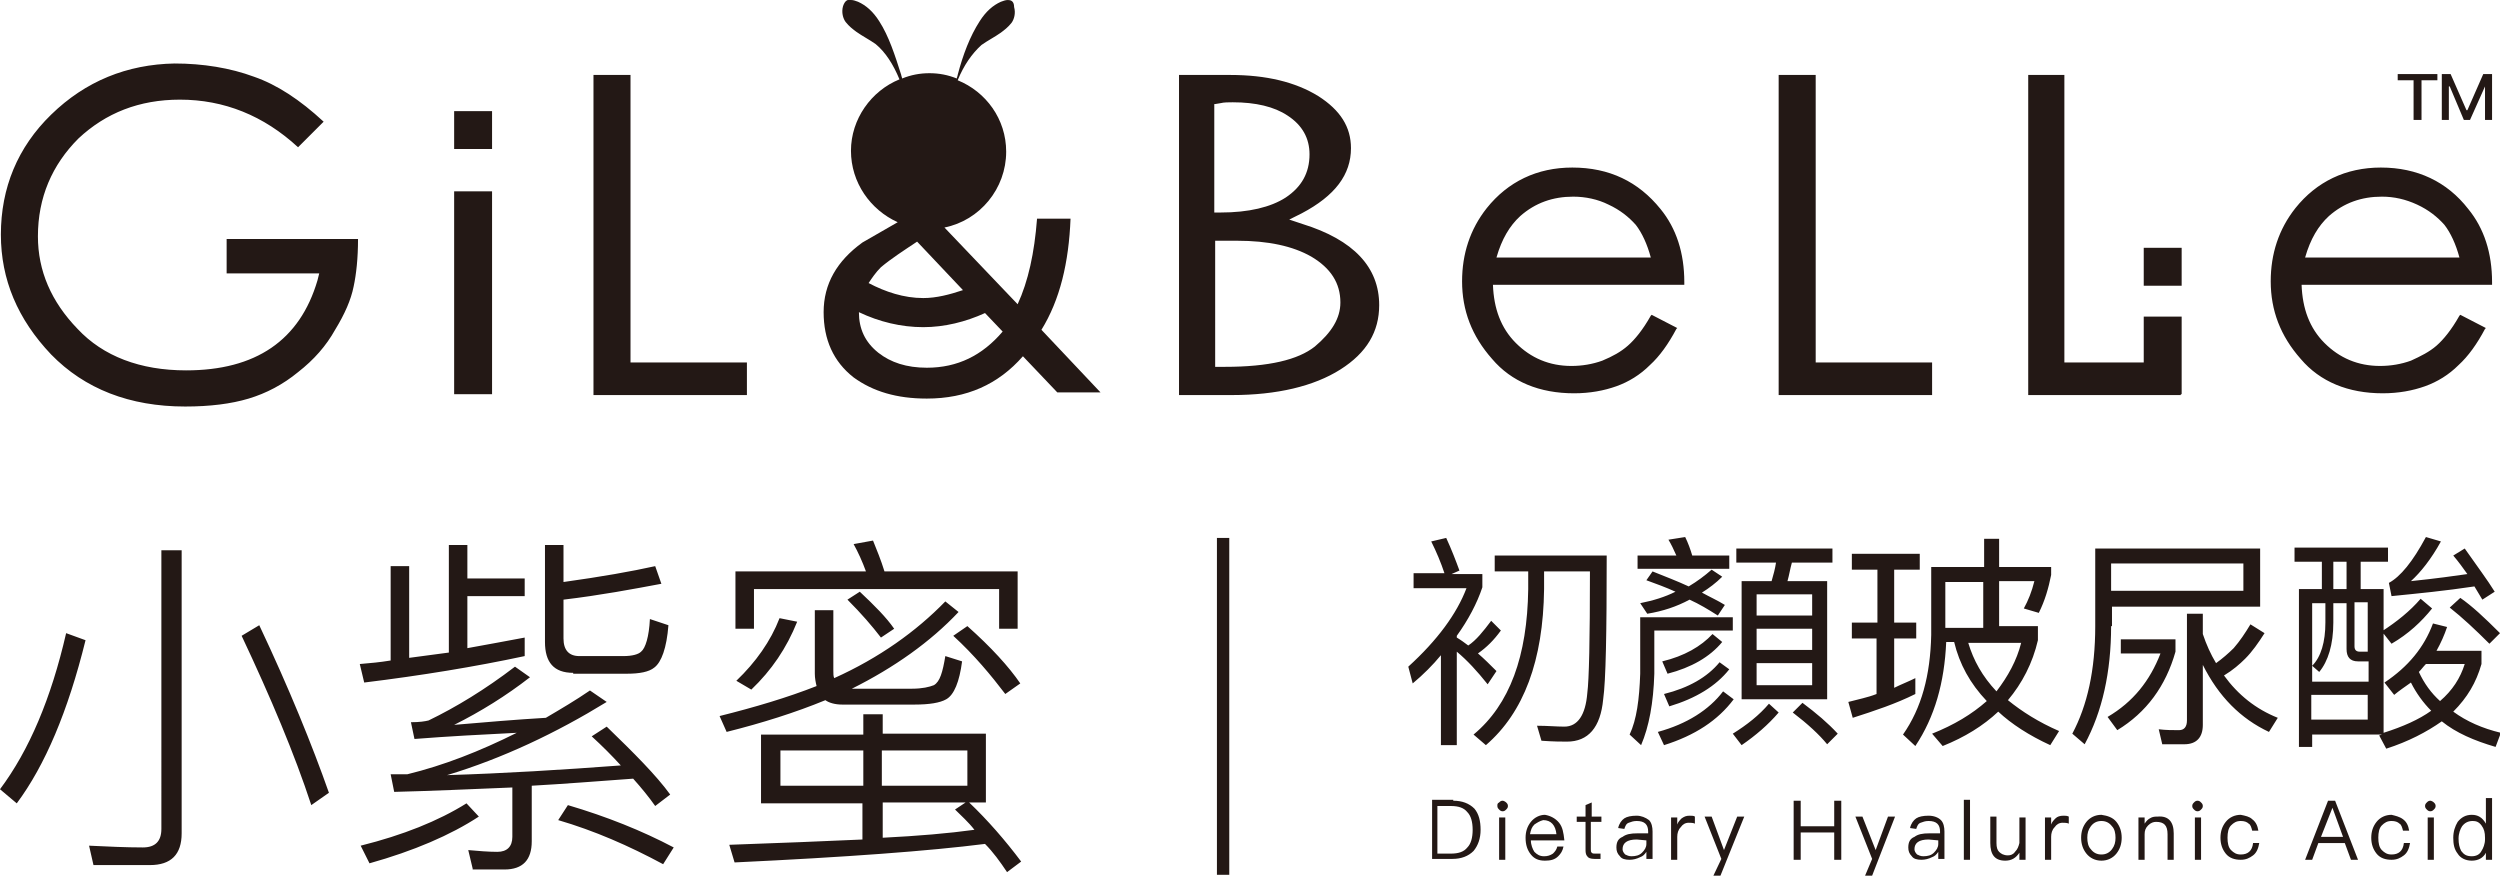
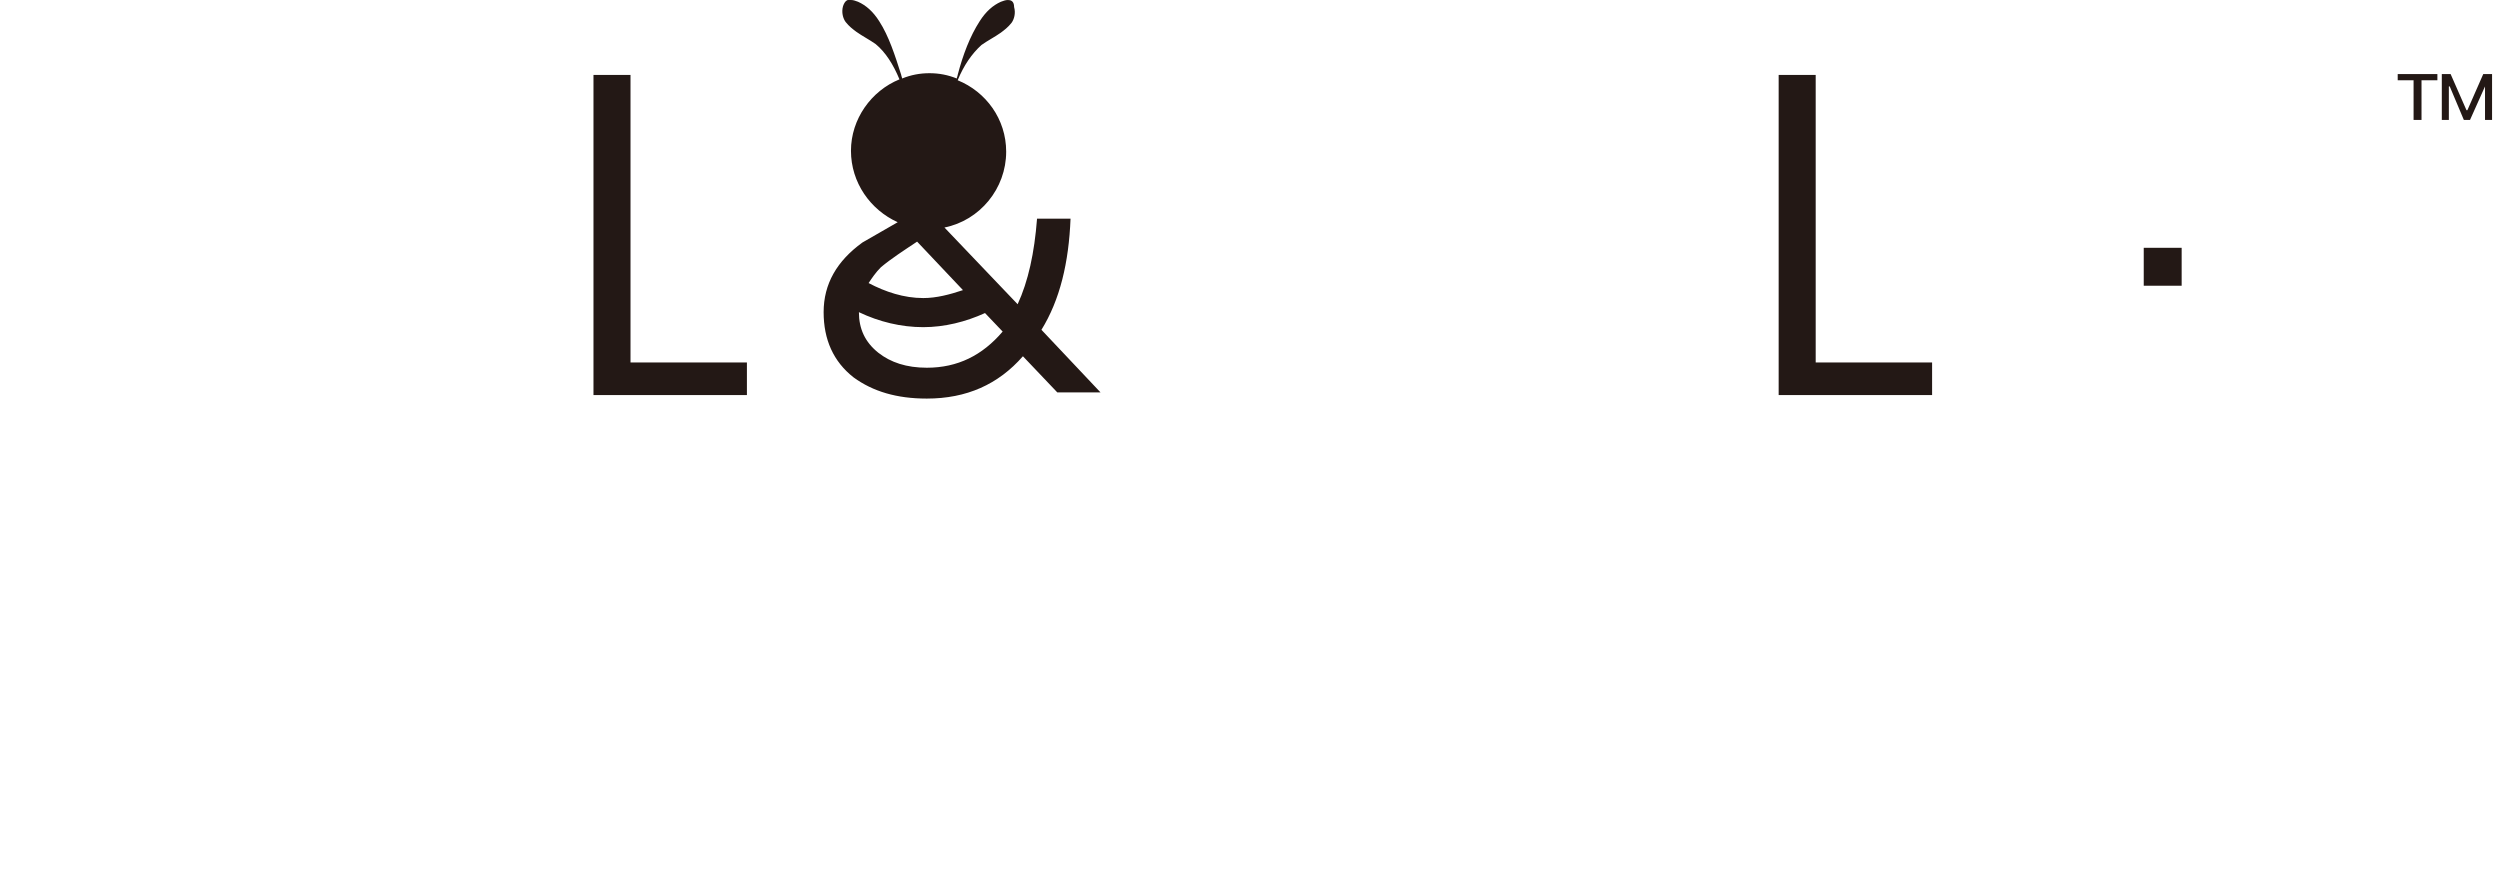
<svg xmlns="http://www.w3.org/2000/svg" viewBox="0 0 283.5 99.3">
  <style>.st0{fill:#231815}</style>
-   <path class="st0" d="M9.7 72.6c-2 8.1-4.6 14.2-7.8 18.5L0 89.5c3.3-4.4 5.8-10.3 7.5-17.7l2.2.8zm.9 25.5-.5-2.2c2.1.1 4.2.2 6.1.2 1.4 0 2.1-.7 2.1-2.1V62.4h2.3v32.1c0 2.4-1.2 3.6-3.6 3.6h-6.4zm26.7-8.2-2 1.4c-1.9-5.8-4.6-12.2-7.9-19.2l2-1.2c3.4 7.2 6 13.6 7.9 19M53 61.8v3.8h6.5v2H53v5.9c2.2-.4 4.4-.8 6.5-1.2v2.1c-5.6 1.2-11.7 2.2-18.2 3l-.5-2.1c1.2-.1 2.3-.2 3.5-.4V64.2h2.1v10.4l4.5-.6V61.8H53zm1.3 30.8c-3.2 2.1-7.4 3.9-12.4 5.3l-1-2c4.8-1.2 8.8-2.8 12-4.8l1.4 1.5zm-.7 5.9-.5-2.1c1.1.1 2.3.2 3.3.2 1.1 0 1.7-.6 1.7-1.7v-5.6c-4.8.2-9.3.4-13.4.5l-.4-2h1.9c4.1-1 8.2-2.6 12.4-4.7-4 .2-7.8.4-11.6.7l-.4-1.9c1 0 1.6-.1 2-.2 3.1-1.5 6.4-3.5 9.8-6.1l1.7 1.2c-2.7 2.1-5.6 3.9-8.6 5.4 3.5-.3 7-.6 10.4-.8 1.7-1 3.4-2 5-3.1l1.9 1.3C63.1 83.1 57 86 50.7 87.9c6.5-.2 13-.6 19.7-1.1-1-1.1-2.1-2.2-3.3-3.3l1.7-1.1c3.1 3 5.6 5.5 7.2 7.7l-1.7 1.3c-.7-1-1.6-2.1-2.5-3.1-4.1.3-7.9.6-11.5.8v6.3c0 2.1-1 3.2-3.1 3.2h-3.6zM65 76.3c-2.2 0-3.2-1.2-3.2-3.5v-11h2.1V66c4.3-.6 7.7-1.2 10.4-1.8l.7 2c-3.2.6-6.9 1.3-11.1 1.8v4.4c0 1.3.6 2 1.8 2h5c1 0 1.7-.2 2-.5.5-.4.9-1.7 1-3.7l2.1.7c-.2 2.6-.8 4.2-1.6 4.8-.6.5-1.7.7-3.1.7H65zm11.4 19.8L75.2 98c-3.9-2.1-7.8-3.8-11.9-5l1.1-1.7c4.4 1.3 8.4 2.9 12 4.8M108.7 69.4c-3.2 3.4-7.3 6.3-12.1 8.7h6.8c1.2 0 2-.2 2.5-.4.7-.4 1-1.5 1.3-3.3l1.9.6c-.3 2.3-.9 3.8-1.8 4.3-.7.4-1.9.6-3.6.6h-8.2c-.8 0-1.5-.2-1.9-.5-3.4 1.4-7.2 2.6-11.2 3.6l-.8-1.8c4-1 7.7-2.1 11-3.4-.1-.4-.2-.9-.2-1.4v-7.2h2.1V76c0 .4 0 .7.1.9 5.1-2.3 9.3-5.3 12.6-8.7l1.5 1.2zM97.9 83.2V81h2.2v2.2h11.7V91h-1.9c2.1 2 4.1 4.3 5.9 6.7l-1.6 1.2c-.8-1.2-1.6-2.3-2.5-3.2-6.3.8-15.7 1.5-28.4 2.1l-.6-2c5.7-.2 10.7-.4 15.1-.6v-4.1H86.3v-7.8h11.6zm17.5-11.9h-2.1v-4.5H85.5v4.5h-2.1v-6.5h14.8c-.4-1.1-.9-2.2-1.4-3.1l2.2-.4c.4 1 .9 2.2 1.3 3.5h15.1v6.5zm-25-.8c-1.2 3-2.9 5.5-5.2 7.7l-1.7-1c2.2-2.1 3.9-4.5 4.9-7.1l2 .4zm7.5 14.6h-9.4v4h9.4v-4zm3.5-13.8-1.5 1c-1-1.3-2.2-2.7-3.8-4.3l1.4-.9c1.7 1.6 3 2.9 3.9 4.2m8.3 13.8H100v4h9.7v-4zm-1.4 6.7 1.2-.8h-9.4v4c4-.2 7.5-.5 10.4-.9-.7-.9-1.5-1.6-2.2-2.3m7.4-14.3-1.7 1.2c-1.6-2.1-3.5-4.4-5.9-6.6l1.6-1.1c2.7 2.4 4.7 4.6 6 6.5M138 61h1.4v38.2H138zM164.8 90.8c1 0 1.8.3 2.4.9.5.6.7 1.4.7 2.4s-.3 1.8-.8 2.4c-.6.6-1.4.9-2.4.9h-2.3v-6.7h2.4zm-1.7 6h1.4c.9 0 1.5-.2 1.9-.7.4-.4.6-1.1.6-2 0-.9-.2-1.6-.6-2-.4-.5-1-.7-1.9-.7H163v5.4zM170.8 91c.1.1.2.2.2.4s-.1.3-.2.4c-.1.1-.2.2-.4.2s-.3-.1-.4-.2c-.1-.1-.2-.2-.2-.4s0-.3.2-.4c.1-.1.2-.2.4-.2.1 0 .3.1.4.2m-.1 6.5h-.7v-4.8h.7v4.8zM176.8 93.3c.4.5.5 1.1.6 2h-3.8c0 .5.2 1 .4 1.3.3.3.6.5 1.1.5.4 0 .7-.1 1-.3.2-.2.4-.4.5-.8h.7c-.1.5-.3.8-.6 1.1-.4.4-.9.5-1.5.5-.7 0-1.2-.2-1.6-.7-.4-.5-.6-1.1-.6-1.9 0-.7.2-1.3.6-1.8.4-.5 1-.8 1.6-.8.6.1 1.2.4 1.6.9m-2.8.2c-.3.3-.4.6-.5 1.1h3c-.1-1-.6-1.6-1.5-1.6-.4.1-.7.3-1 .5M180.4 92.6h1.2v.6h-1.2v3.1c0 .2 0 .3.1.4.1.1.2.1.4.1h.6v.6h-.7c-.4 0-.7-.1-.8-.3-.2-.2-.2-.5-.2-.8v-3.1h-1v-.6h1v-1.3l.7-.3v1.6zM187 93c.3.3.4.8.4 1.3v3.1h-.7v-.8c-.2.3-.4.5-.7.6-.4.2-.8.3-1.2.3-.5 0-.9-.1-1.1-.4-.3-.3-.4-.6-.4-1 0-.6.2-1 .7-1.2.4-.3.9-.4 1.7-.4h1.2v-.2c0-.8-.4-1.2-1.3-1.2-.4 0-.6.1-.9.2-.3.1-.4.4-.5.7l-.7-.1c.1-.5.4-.9.7-1.1.3-.2.8-.3 1.4-.3.5 0 1 .2 1.4.5m-1.4 2.2c-1.1 0-1.6.4-1.6 1.1 0 .2.1.4.3.6.2.1.4.2.7.2.5 0 .9-.1 1.2-.4.3-.3.5-.6.5-1v-.4l-1.1-.1zM192.2 92.6v.8c-.2-.1-.5-.1-.7-.1-.4 0-.7.2-.9.5-.3.3-.4.7-.4 1.1v2.6h-.7v-4.8h.7v.8c.1-.3.3-.5.5-.7.3-.2.5-.3.9-.3.2 0 .5 0 .6.1M194.1 92.6l1.4 3.8 1.5-3.8h.8l-2.7 6.7h-.8l.9-1.9-1.9-4.8zM204.2 90.8v2.9h3.8v-2.9h.8v6.7h-.8v-3.1h-3.8v3.1h-.8v-6.7zM211.2 92.6l1.5 3.8 1.4-3.8h.8l-2.6 6.7h-.8l.8-1.9-1.9-4.8zM220.1 93c.3.3.4.8.4 1.3v3.1h-.7v-.8c-.2.3-.4.5-.7.6-.4.2-.8.3-1.2.3-.5 0-.9-.1-1.1-.4-.3-.3-.4-.6-.4-1 0-.6.2-1 .7-1.2.4-.3.9-.4 1.7-.4h1.2v-.2c0-.8-.4-1.2-1.3-1.2-.4 0-.6.1-.9.2-.3.1-.4.4-.5.7l-.7-.1c.1-.5.4-.9.7-1.1.3-.2.8-.3 1.4-.3.6 0 1.1.2 1.4.5m-1.4 2.2c-1.1 0-1.6.4-1.6 1.1 0 .2.1.4.3.6.2.1.4.2.7.2.5 0 .9-.1 1.2-.4.3-.3.5-.6.5-1v-.4l-1.1-.1zM222.7 90.7h.7v6.8h-.7zM226.4 92.6v3c0 .5.1.8.3 1 .2.2.5.4 1 .4.3 0 .6-.1.8-.4.3-.3.4-.6.5-1v-2.9h.7v4.8h-.7v-.8c-.4.6-.9.9-1.6.9-1.2 0-1.7-.7-1.7-2v-3h.7zM234.6 92.6v.8c-.2-.1-.5-.1-.7-.1-.4 0-.7.2-.9.5-.3.3-.4.7-.4 1.1v2.6h-.7v-4.8h.7v.8c.1-.3.3-.5.5-.7.2-.2.5-.3.9-.3.2 0 .4 0 .6.1M240 93.2c.4.5.6 1.1.6 1.8s-.2 1.3-.6 1.8c-.4.5-1 .8-1.7.8s-1.3-.3-1.7-.8c-.4-.5-.6-1.1-.6-1.8s.2-1.3.6-1.8c.4-.5 1-.8 1.7-.8.7.1 1.3.3 1.7.8m-2.9.5c-.3.4-.4.8-.4 1.3s.1 1 .4 1.3c.3.4.7.6 1.2.6s.9-.2 1.2-.6c.3-.4.4-.8.4-1.3s-.1-1-.4-1.3c-.3-.4-.7-.6-1.2-.6s-.9.2-1.2.6M246.5 94.5v3h-.7v-2.9c0-1-.4-1.4-1.3-1.4-.3 0-.6.1-.9.4-.3.3-.4.6-.4 1v2.9h-.7v-4.8h.7v.7c.2-.3.4-.5.6-.6.3-.2.6-.2.9-.2 1.2-.1 1.8.6 1.8 1.9M249.6 91c.1.1.2.2.2.4s-.1.3-.2.4c-.1.1-.2.2-.4.2s-.3-.1-.4-.2c-.1-.1-.2-.2-.2-.4s.1-.3.2-.4c.1-.1.2-.2.4-.2s.3.1.4.2m0 6.5h-.7v-4.8h.7v4.8zM255.4 92.9c.4.3.6.7.7 1.3h-.7c-.1-.4-.2-.7-.4-.8-.2-.2-.5-.3-.9-.3-.5 0-.8.2-1.1.5-.3.3-.4.8-.4 1.4 0 .6.1 1.1.4 1.4.3.3.6.5 1.1.5.8 0 1.3-.4 1.4-1.3h.7c-.1.6-.3 1.1-.7 1.4-.4.3-.8.5-1.4.5-.7 0-1.3-.2-1.7-.7-.4-.5-.6-1.1-.6-1.8s.2-1.3.6-1.8c.4-.5 1-.8 1.7-.8.5.1 1 .2 1.3.5M264.8 90.8l2.6 6.7h-.8l-.7-1.9h-3l-.7 1.9h-.8l2.6-6.7h.8zm.9 4.1-1.2-3.3-1.3 3.3h2.5zM272.5 92.9c.4.3.6.7.7 1.3h-.7c-.1-.4-.2-.7-.4-.8-.2-.2-.5-.3-.9-.3-.5 0-.8.2-1.1.5-.3.3-.4.8-.4 1.4 0 .6.1 1.1.4 1.4.3.3.6.5 1.1.5.8 0 1.3-.4 1.4-1.3h.7c-.1.6-.3 1.1-.7 1.4-.4.3-.8.5-1.4.5-.7 0-1.3-.2-1.7-.7-.4-.5-.6-1.1-.6-1.8s.2-1.3.6-1.8c.4-.5 1-.8 1.7-.8.4.1.9.2 1.3.5M276 91c.1.1.2.2.2.4s-.1.3-.2.4c-.1.1-.2.2-.4.2s-.3-.1-.4-.2c-.1-.1-.2-.2-.2-.4s.1-.3.2-.4c.1-.1.2-.2.4-.2.1 0 .3.1.4.2m0 6.5h-.7v-4.8h.7v4.8zM282.6 90.7v6.8h-.7v-.8c-.3.6-.9.9-1.6.9-.7 0-1.3-.3-1.6-.8-.4-.5-.5-1.1-.5-1.8s.2-1.3.5-1.8c.4-.5.9-.8 1.6-.8.7 0 1.2.3 1.6 1v-2.9h.7zm-3.4 3c-.2.3-.4.8-.4 1.4 0 .6.1 1 .3 1.4.3.4.6.6 1.2.6.5 0 .9-.2 1.1-.6.2-.3.4-.8.4-1.3V95c0-.6-.1-1-.4-1.4-.3-.4-.6-.5-1-.5-.5 0-.9.2-1.2.6M160.2 77.5l-.5-1.9c3.3-3 5.5-6 6.6-8.9h-6V65h3.5c-.4-1.2-.9-2.4-1.5-3.6l1.7-.4c.6 1.3 1.1 2.6 1.5 3.7l-.9.4h3.5v1.5c-.6 1.8-1.6 3.7-2.9 5.5v.2c.5.3.9.6 1.3.9.9-.6 1.7-1.6 2.6-2.8l1.1 1.1c-.8 1.1-1.6 1.9-2.6 2.6.7.6 1.4 1.3 2.1 2l-1 1.5c-1.2-1.5-2.3-2.7-3.5-3.7v10.6h-1.8V74.3c-.9 1.1-2 2.2-3.2 3.2m9.3-12.7V63h12.7c0 8.8-.1 14.2-.4 16.3-.3 3.2-1.7 4.8-4.1 4.8-.6 0-1.5 0-2.9-.1l-.5-1.7c1.2 0 2.2.1 3.1.1 1.5 0 2.4-1.3 2.6-3.8.2-1.5.3-6.1.3-13.8h-5.2v2c-.1 8.1-2.3 14-6.6 17.7l-1.4-1.2c4.1-3.4 6.1-8.9 6.2-16.5v-2h-3.8zM196.4 71.5h-8.8v4.9c-.1 3.3-.6 6-1.5 8.1l-1.3-1.2c.8-1.7 1.1-4 1.2-6.9V70h10.5v1.5zm-4.5-8.5h4.2v1.5h-10.4V63h4.4c-.3-.7-.6-1.3-.9-1.8l1.9-.3c.3.6.6 1.4.8 2.1m-.4 3.5c1-.6 1.8-1.2 2.6-1.9l1.2.8c-.7.7-1.5 1.3-2.3 1.8.9.5 1.8.9 2.6 1.4l-.8 1.2c-1.1-.7-2.1-1.3-3.2-1.8-1.5.8-3 1.3-4.8 1.6l-.8-1.2c1.5-.3 2.8-.7 4-1.3-1.1-.5-2.2-.9-3.3-1.3l.7-1c1.5.6 2.8 1.1 4.1 1.7m5.1 12.8c-1.8 2.4-4.4 4.1-7.9 5.2L188 83c3.3-.9 5.8-2.5 7.4-4.6l1.2.9zm-1.3-6.5c-1.4 1.7-3.5 2.9-6.2 3.6l-.6-1.4c2.5-.6 4.4-1.7 5.7-3.1l1.1.9zm.8 3.1c-1.5 1.9-3.8 3.3-6.8 4.2l-.6-1.4c2.8-.7 4.9-1.9 6.3-3.6l1.1.8zm5.6 4.9c-1.2 1.4-2.6 2.6-4.2 3.7l-1-1.3c1.6-1 3-2.1 4.1-3.4l1.1 1zm-.8-14.9c.2-.7.4-1.4.5-2.1h-4.5v-1.6h10.9v1.6h-4.6c-.2.7-.3 1.4-.5 2.1h4.5v13.4h-9.7V65.9h3.4zm4.6 1.5h-6.3v2.4h6.3v-2.4zm0 3.9h-6.3v2.4h6.3v-2.4zm0 3.9h-6.3v2.5h6.3v-2.5zm2.9 8-1.2 1.2c-.9-1.1-2.2-2.3-3.9-3.6l1.1-1.1c1.6 1.2 2.9 2.3 4 3.5M212.9 70.6v-6H210v-1.8h7.7v1.8h-2.9v6h2.5v1.8h-2.5V78c.8-.4 1.6-.7 2.4-1.1v1.8c-2.2 1.1-4.6 1.9-7.1 2.7l-.5-1.8c1.1-.3 2.2-.5 3.2-.9v-6.3H210v-1.8h2.9zm13.8-9.5v3.2h5.9v.9c-.3 1.5-.7 2.9-1.4 4.3l-1.7-.5c.5-.9.9-1.9 1.2-3.1h-4V71h4.4v1.6c-.6 2.6-1.8 4.9-3.4 6.8 1.6 1.3 3.5 2.5 5.8 3.5l-1 1.6c-2.4-1.1-4.4-2.4-5.9-3.8-1.7 1.6-3.8 2.9-6.3 3.9l-1.2-1.4c2.5-1 4.5-2.2 6.2-3.7-1.9-2-3.1-4.2-3.7-6.7h-.9c-.2 4.6-1.3 8.5-3.5 11.8l-1.4-1.3c2.1-3 3.1-6.7 3.2-11.3v-7.7h6v-3.2h1.7zm-6.1 10.1h4.3V66h-4.3v5.2zm8.6 1.7h-6c.6 2 1.6 3.8 3.2 5.5 1.3-1.7 2.3-3.5 2.8-5.5M239.4 71c0 5.2-1 9.7-3 13.4l-1.4-1.2c1.7-3.2 2.6-7.2 2.6-12.2v-8.8h18.7v6.6h-16.8V71zm7.3 1.6v1.3c-1.1 3.9-3.3 6.9-6.6 8.9l-1.1-1.5c2.9-1.7 4.8-4.1 6-7.2h-4.5v-1.6h6.2zm-7.3-5.6h15v-3.1h-15V67zm17.4 4.8c-.7 1.1-1.4 2.1-2.2 2.9-.6.6-1.4 1.3-2.4 1.9 1.6 2.2 3.6 3.8 6.1 4.8l-1 1.6c-3.2-1.5-5.7-4-7.5-7.6v6.8c0 1.4-.7 2.2-2.1 2.2h-2.5l-.4-1.7c.8.1 1.6.1 2.3.1.6 0 .9-.4.9-1.1V69.6h1.8v2.3c.4 1.2.9 2.3 1.5 3.3.7-.5 1.4-1.1 2-1.7.7-.8 1.3-1.7 1.9-2.7l1.6 1zM271.5 78.8l-1.1-1.4c2.7-1.8 4.5-4 5.5-6.7l1.6.4c-.3.9-.7 1.8-1.2 2.7h5.1v1.5c-.6 2.1-1.6 3.8-3.2 5.4 1.5 1.1 3.3 1.9 5.4 2.4l-.6 1.6c-2.4-.7-4.5-1.6-6.1-2.9-1.7 1.2-3.8 2.3-6.3 3.1l-.8-1.5.3-.1h-7.9v1.4h-1.5V66.8h2.6v-3.1h-3.1v-1.6h10.6v1.6h-3.1v3.1h2.6v16.3c2.2-.7 4-1.5 5.4-2.5-.9-.9-1.7-2-2.3-3.2-.7.5-1.3.9-1.9 1.4m-2.9-3.8h-1.2c-.9 0-1.3-.5-1.3-1.4v-5.2h-1.5v2.2c0 2.5-.6 4.4-1.6 5.6l-.8-.7c1-1 1.5-2.7 1.5-4.9v-2.2h-1.5v8.9h6.4V75zm-6.5 6.6h6.4v-2.8h-6.4v2.8zm4-17.9h-1.5v3.1h1.5v-3.1zm2.5 4.6H267v5c0 .4.2.6.6.6h.9v-5.6zm7.2.7c-1.2 1.5-2.7 2.9-4.6 4l-1.1-1.4c1.7-1.1 3.2-2.3 4.4-3.7l1.3 1.1zm7.1-1.9-1.4.9-.9-1.5c-3.3.5-6.4.8-9.4 1.1l-.3-1.5c1.3-.7 2.7-2.4 4.2-5.2l1.7.5c-1.1 2-2.3 3.5-3.4 4.5 2.9-.3 5-.6 6.4-.8-.5-.7-1-1.4-1.6-2.1l1.3-.8c1.4 2 2.6 3.6 3.4 4.9m-3.4 8.2h-4.4c-.3.3-.5.6-.8.9.6 1.3 1.4 2.4 2.4 3.3 1.4-1.2 2.3-2.6 2.8-4.2m-1.7-6.4 1.2-1.1c1.3.9 2.7 2.2 4.5 4l-1.2 1.2c-1.6-1.6-3.1-3-4.5-4.1M243.1 36v5.1h-9V8.5H230v36.3h17.3v-.1h.1v-8.8h-4.3zM25.7 31h10.5l-.2.8C34 38.6 29 42 21.1 42c-5.2 0-9.4-1.6-12.3-4.7-3-3.1-4.5-6.6-4.5-10.5 0-4.4 1.6-8.1 4.6-11.1 3.1-2.9 6.9-4.4 11.5-4.4 5 0 9.5 1.8 13.4 5.4l2.9-2.9c-2.7-2.5-5.3-4.2-7.9-5.1-2.7-1-5.8-1.5-9-1.5-5.4.1-10.1 2-14 5.8C2 16.7.1 21.3.1 26.6c0 5.1 1.9 9.6 5.7 13.6 3.8 3.9 8.9 5.9 15.2 5.9 2.8 0 5.2-.3 7.2-.9 2-.6 3.9-1.6 5.6-3 1.8-1.4 3.2-3 4.2-4.8 1.1-1.8 1.8-3.4 2.1-4.9.3-1.4.5-3.2.5-5.4H25.7V31zM147.7 25.4l-1.5-.5 1.4-.7c3.8-2 5.6-4.4 5.6-7.4 0-2.4-1.2-4.3-3.7-5.9-2.6-1.6-5.9-2.4-10-2.4h-5.8v36.3h6c5.1 0 9.3-1 12.3-2.9s4.4-4.3 4.4-7.3c0-4.3-2.9-7.4-8.7-9.2m-9.9-13.6.6-.1c.4-.1.9-.1 1.4-.1 2.6 0 4.7.5 6.2 1.5 1.7 1.1 2.5 2.6 2.5 4.4 0 2.1-.9 3.7-2.7 4.9-1.7 1.1-4.2 1.7-7.4 1.7h-.7V11.8zm11.3 27.5c-1.9 1.5-5.2 2.3-10.2 2.3h-1.1V27.3h2.5c3.5 0 6.3.6 8.4 1.8 2.2 1.3 3.3 3 3.3 5.2 0 1.8-1 3.4-2.9 5M51.5 21.7h4.3v23h-4.3zM51.5 12.6h4.3v4.3h-4.3zM191 32c0-3.3-.9-6.1-2.7-8.3-2.5-3.1-5.8-4.7-10-4.7-4 0-7.3 1.6-9.7 4.6-1.9 2.4-2.8 5.2-2.8 8.3 0 3.3 1.1 6.2 3.4 8.8 2.2 2.6 5.4 3.9 9.3 3.9 1.8 0 3.4-.3 4.8-.8s2.7-1.3 3.8-2.4c1.1-1 2.1-2.4 3-4.1l.1-.1-2.9-1.5-.1.1c-.9 1.6-1.8 2.7-2.6 3.4-.8.7-1.7 1.2-2.9 1.7-1.1.4-2.3.6-3.5.6-2.5 0-4.6-.9-6.3-2.6-1.7-1.7-2.5-3.9-2.6-6.6H191V32zm-21.3-2.8c.6-2.1 1.5-3.6 2.7-4.7 1.7-1.5 3.7-2.2 6-2.2 1.4 0 2.8.3 4 .9 1.3.6 2.3 1.4 3.1 2.3.7.9 1.3 2.2 1.7 3.7h-17.5zM270 19c-4 0-7.3 1.6-9.7 4.6-1.9 2.4-2.8 5.2-2.8 8.3 0 3.3 1.1 6.2 3.4 8.8 2.2 2.6 5.4 3.9 9.3 3.9 1.8 0 3.4-.3 4.8-.8s2.7-1.3 3.8-2.4c1.1-1 2.1-2.4 3-4.1l.1-.1-2.9-1.5-.1.1c-.9 1.6-1.8 2.7-2.6 3.4-.8.7-1.8 1.2-2.9 1.7-1.1.4-2.3.6-3.5.6-2.5 0-4.6-.9-6.3-2.6-1.7-1.7-2.5-3.9-2.6-6.6h21.6V32c0-3.3-.9-6.1-2.7-8.3-2.4-3.1-5.8-4.7-9.9-4.7m-8.6 10.2c.6-2.1 1.5-3.6 2.7-4.7 1.7-1.5 3.7-2.2 6-2.2 1.4 0 2.7.3 4 .9 1.3.6 2.3 1.4 3.1 2.3.7.9 1.3 2.2 1.7 3.7h-17.5z" />
  <path class="st0" d="M243.1 28.1h4.3v4.3h-4.3zM71.5 8.5h-4.2v36.3h17.4v-3.7H71.5zM205.9 41.1V8.5h-4.2v36.3h17.4v-3.7zM121.4 24.8h-3.8c-.3 3.9-1 7.1-2.2 9.7l-8.3-8.7c4-.8 7-4.4 7-8.6 0-3.7-2.3-6.8-5.5-8.1.7-1.7 1.6-3 2.7-4 .7-.5 1.5-.9 2.2-1.4.4-.3.8-.6 1.2-1.1.3-.4.5-1.1.3-1.8 0-.7-.4-.8-.7-.8-.3 0-.5.1-.8.2-.9.4-1.7 1.1-2.4 2.2-1.1 1.7-1.9 3.8-2.5 6.1 0 .1-.1.3-.1.4-1-.4-2-.6-3.1-.6s-2.1.2-3.1.6c0-.1-.1-.3-.1-.4-.7-2.2-1.4-4.4-2.5-6.1C99 1.3 98.2.6 97.3.2c-.3-.1-.5-.2-.8-.2-.4-.1-.7.1-.9.7-.2.7 0 1.4.3 1.8.4.5.8.8 1.2 1.1.7.5 1.5.9 2.2 1.4 1.1.9 2 2.3 2.7 4-3.2 1.3-5.5 4.5-5.5 8.1 0 3.6 2.2 6.7 5.3 8.1l-4 2.3c-2.9 2.1-4.4 4.7-4.4 7.9 0 3.1 1.1 5.6 3.4 7.4 2.2 1.6 4.9 2.4 8.3 2.4 4.5 0 8.1-1.6 10.9-4.8l3.9 4.1h4.9l-6.7-7.1c2.1-3.4 3.1-7.6 3.3-12.6M104 27.4l5.2 5.5c-1.5.5-3 .9-4.5.9-2.2 0-4.3-.7-6.2-1.7.4-.6.8-1.2 1.4-1.8 1.2-1 2.6-1.9 4.1-2.9m1.1 14.3c-2.3 0-4.1-.6-5.5-1.7-1.5-1.2-2.2-2.7-2.2-4.6 2.3 1.1 4.8 1.7 7.3 1.7 2.4 0 4.8-.6 7-1.6l2 2.1c-2.3 2.7-5.1 4.1-8.6 4.1M281.6 8.4l-1.8 4.1h-.1l-1.8-4.1h-1v5.2h.8V9.8h.1l1.6 3.8h.7l1.7-3.8v3.8h.8V8.4zM273.7 13.6h.9V9.1h1.8v-.7h-4.5v.7h1.8z" />
</svg>